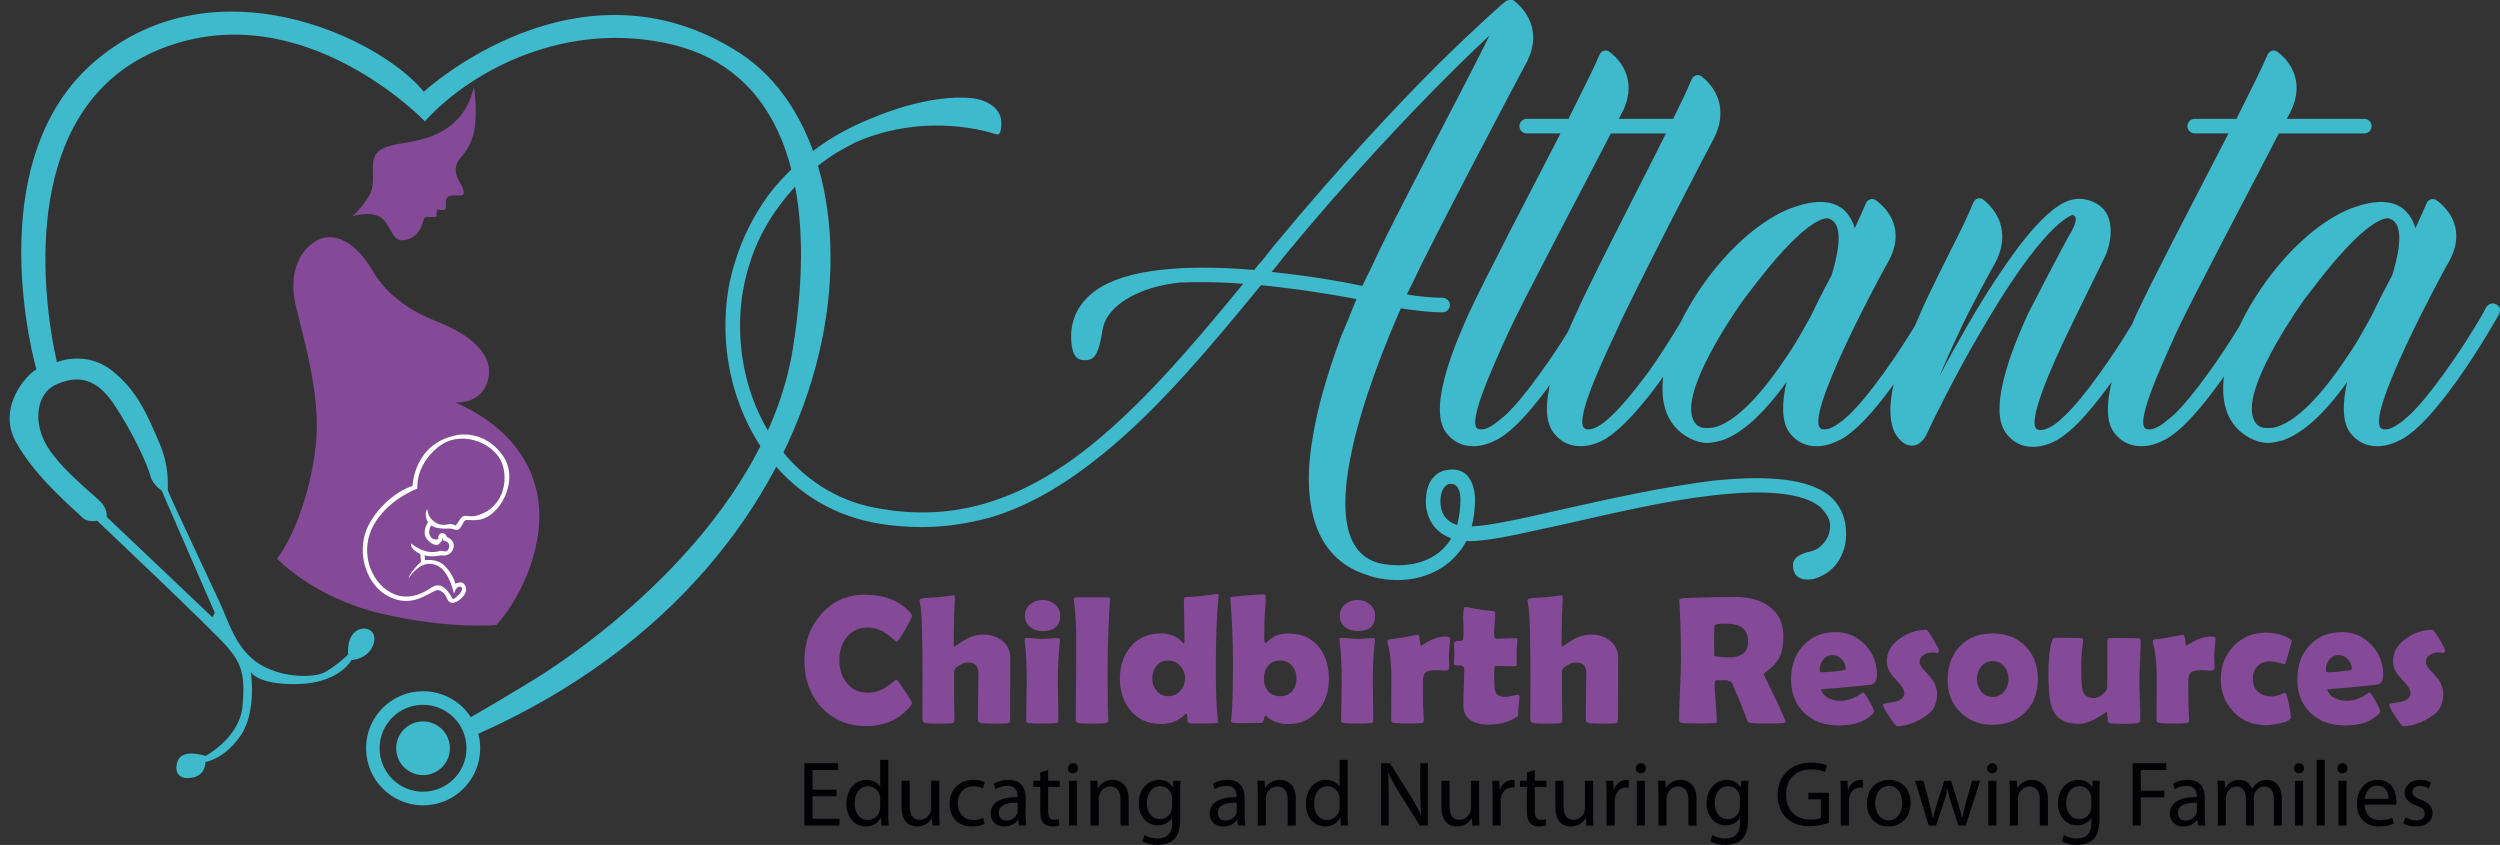
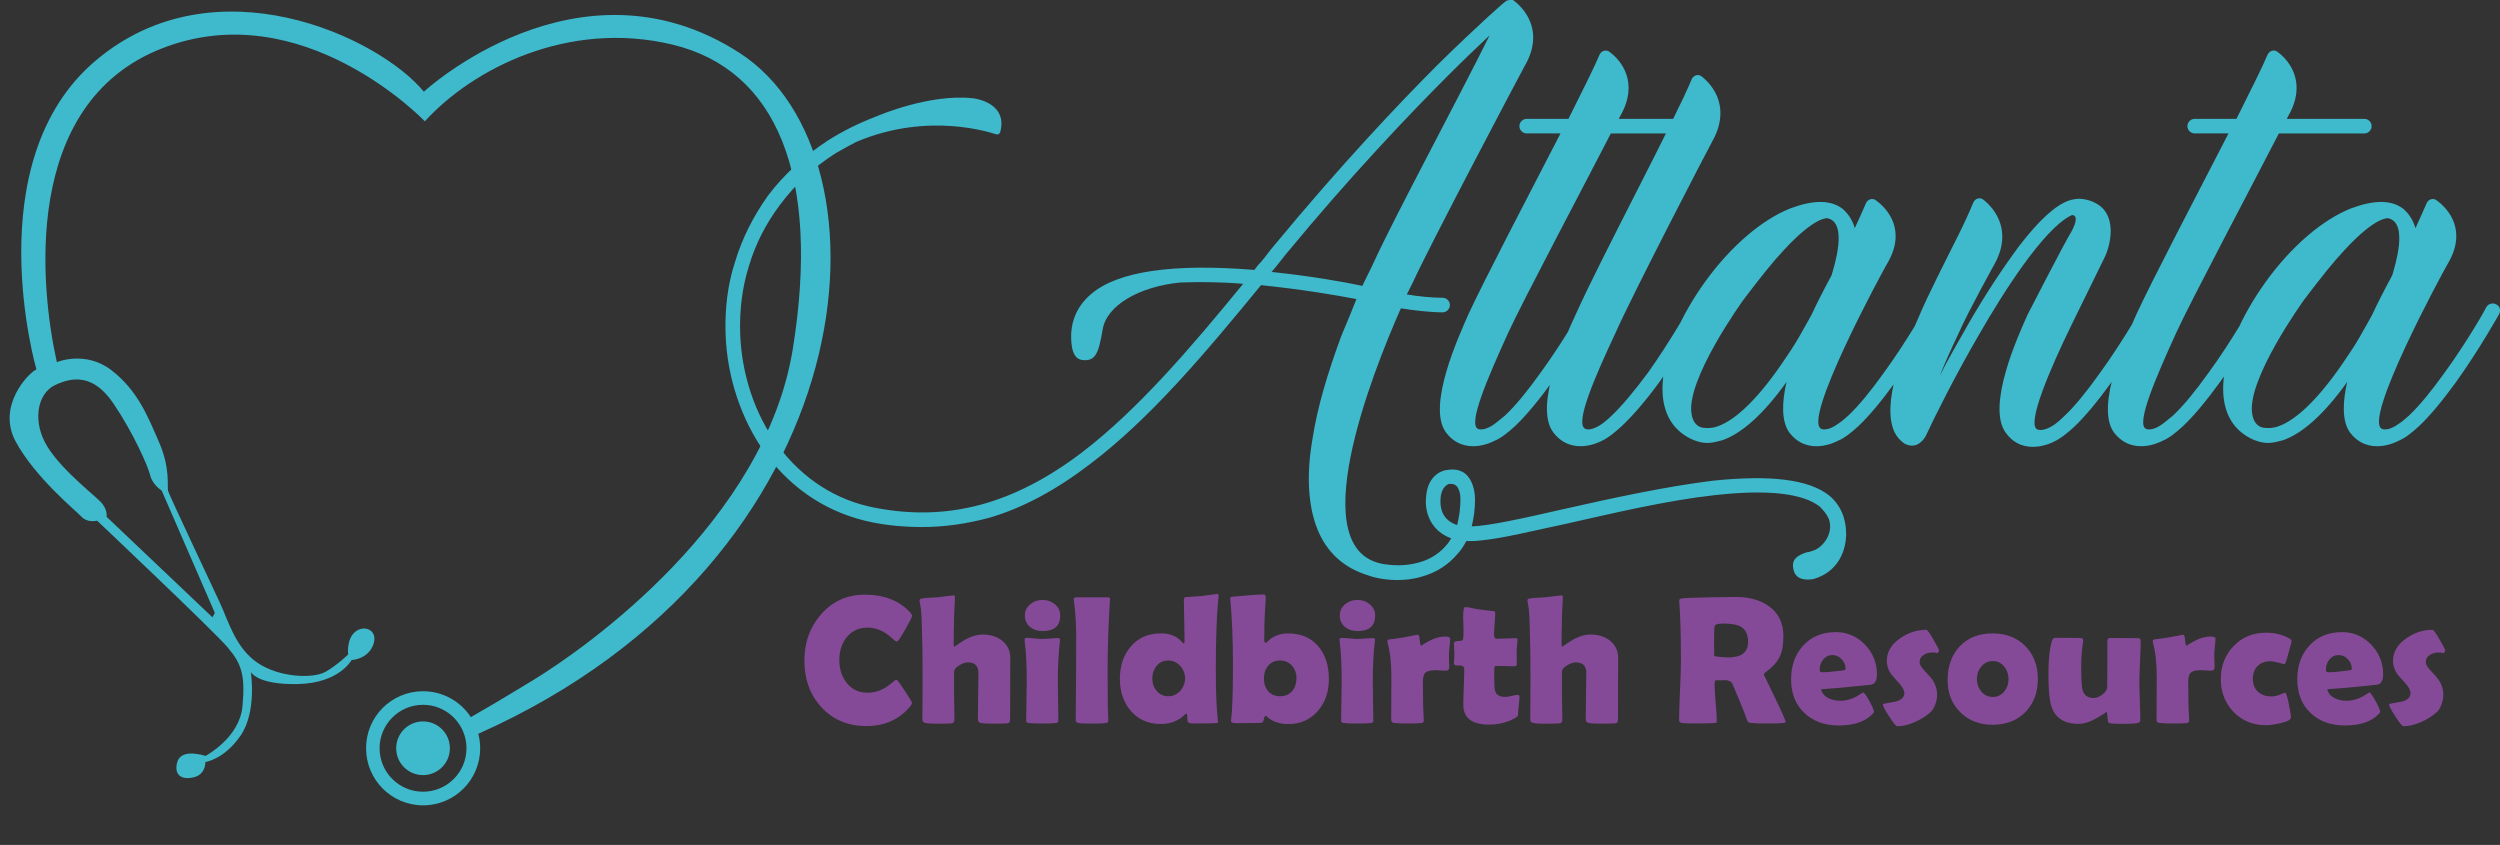
<svg xmlns="http://www.w3.org/2000/svg" version="1.1" id="Layer_1" x="0px" y="0px" viewBox="0 0 1080 365" style="enable-background:new 0 0 1080 365;" xml:space="preserve">
  <rect x="0" y="0" width="1080" height="365" fill="#333333" stroke="none" />
  <style type="text/css">
	.st0{fill-rule:evenodd;clip-rule:evenodd;fill:#854A97;}
	.st1{fill-rule:evenodd;clip-rule:evenodd;fill:#FFFFFF;}
	.st2{fill-rule:evenodd;clip-rule:evenodd;fill:#3EBACC;}
	.st3{fill:#854A97;}
	.st4{fill:#020204;}
	.st5{fill:#3EBACC;}
</style>
  <g>
-     <path class="st0" d="M152.29,93.43c0,0,7.49-7.12,8.43-12.08c0.94-4.96-0.19-7.91,0.66-12.03c0.84-4.12,3.84-5.81,10.49-7.12   c6.65-1.31,27.82-2.25,32.88-24.73c0,0,2.06,13.11-0.47,21.36c-2.53,8.24-6.65,9.09-7.31,13.3c-0.66,4.22,2.15,6.74,3.09,9.55   c0.94,2.81-0.19,2.81-3.28,2.72c-3.09-0.09-4.21,0.75-4.21,2.9s0.56,3.47-1.41,3.47c-1.97,0-2.15-1.12-2.53,0.84   c-0.37,1.97,0.94,2.06-1.87,2.15c-2.81,0.09-3.28-0.75-4.03,2.06c-0.75,2.81-2.72,7.21-8.34,7.96c-5.62,0.75-5.62-8.05-10.68-10.3   C158.66,91.23,152.29,93.43,152.29,93.43" />
-     <path class="st0" d="M196.5,173.74c0,0,12.08,1.5,14.52-10.58c2.43-12.08-12.27-20.42-21.82-24.07   c-9.55-3.65-21.35-10.26-28.19-22.06c-6.84-11.8-16.11-17.23-23.79-13.3c-7.68,3.93-12.55,14.05-9.65,27.35   c2.9,13.3,11.42,39.24,8.8,61.91c-2.62,22.67-10.87,40.84-16.67,48.33c0,0,15.55,16.86,45.14,23.79   c29.6,6.93,49.64,4.87,49.64,4.87s13.49-14.05,17.61-36.9C236.21,210.22,226.84,187.18,196.5,173.74" />
-     <path class="st1" d="M180.31,211.08c0,0-1.09-9.61,8.67-17.71c9.77-8.1,23.35-2.16,27.2,5.24c3.84,7.4,1.86,20.13-9.09,23.74   c0,0-1.96,1-4.55,0.62c-2.6-0.38-2.99,0.31-3.81,1.43c-0.82,1.13-1.87,2.66-1.87,2.66s-1.51-0.86-2.87-0.63   c-1.36,0.23-3.48,0.85-5.86-0.73c-2.38-1.57-3.22-3.14-3.51-5.76c0,0-1.74,1.99,0.26,5.71c0,0-2.97,4.24-0.37,7.35   c2.6,3.11,4.89,2.56,5.29,1.84c0.41-0.72,0.61-0.43,0.89-0.86c0.29-0.43,0.16-0.68,0.41-1.4c0.25-0.72,0.03,0.47,0.32,0.8   c0.29,0.33,1.17,0.23,1.93,0.93c0.76,0.7,1.03,1.9,0.21,3.21c-0.83,1.3-2.3,0.33-3.21,0.45c-0.91,0.12-6.07,2.29-12.75-3.23   c0,0-0.83,2.43,3.99,4.58l0.28,3.43c0,0-4.62,4.06-5.4,7.12c0,0,3.93-6.22,8.84-6.3c4.91-0.08,7.5,3.93,8.92,7.19   c1.42,3.26,1.89,5.8,1.89,5.8s0.68-2.8,2.13-3.11c1.45-0.31,2.03,1.15,0.26,3.15c-1.77,2-2.91,2.26-2.91,2.26s-2.08-4.18-4.37-5.43   c-2.29-1.25-3.92-0.22-6.33,1.32c-2.42,1.54-10.16,5.83-18.03,0c-7.88-5.82-10.98-17.82-5.53-27.76   C166.76,217.06,177.35,212.18,180.31,211.08 M198.05,187.86c0,0,11.12-2.15,18.98,8.67c7.86,10.82-1.24,27.37-10.73,28.08   c0,0-0.7,0.24-4.53,0.02c0,0-0.9-0.33-1.81,1.52c-0.91,1.85-1.81,3.11-3.26,2.7c-1.45-0.41-1.9-0.62-3.74-0.49   c-1.85,0.13-5.17-0.18-6.66-1.39c0,0-2.26,3.35,0.38,5.58c0,0,1.82,1.03,2.68,0.16c0,0-0.36-0.97,0.56-1.95   c0.92-0.98,2.71-0.37,3.12,1.22c0,0,2.16,0.68,2.86,2.8c0.7,2.13-1.14,5.85-5.4,5.12c0,0-4.37,0.98-7.08-0.01l0.21,2.12   c0,0,3.59-0.56,6.5,0.96c2.91,1.51,6.09,6.49,6.55,9.21c0,0,2.32-1.05,3.34-0.29c1.02,0.76,1.99,2.58,0.86,4.58   c-1.13,1.99-4.13,4.56-6.13,3.84c-2-0.72-1.41-2.89-3.64-4.56c-2.23-1.67-3.02-0.53-6.18,1.04c-3.16,1.57-9.07,4.95-17.04,0.89   c-7.97-4.06-12.56-14.39-10.8-24.56c1.77-10.17,12.53-20.52,21.13-23.19C178.24,209.92,178.65,191.07,198.05,187.86z" />
    <path class="st2" d="M182.75,304.48c10.37,0,18.77,8.41,18.77,18.77c0,10.37-8.41,18.77-18.77,18.77   c-10.37,0-18.77-8.4-18.77-18.77C163.98,312.89,172.38,304.48,182.75,304.48 M91.77,266.67l-45.73-43.42c0,0,0.52-2.52-1.78-5.56   c-2.31-3.04-16.67-13.53-23.6-24.44c-6.92-10.91-4.61-23.18,3.04-26.85c7.66-3.67,16.67-4.83,25.27,7.86   c8.6,12.69,15,27.16,15.94,31.15c0.94,3.99,4.93,6.5,4.93,6.5l22.97,52.86L91.77,266.67z M182.75,311.65c6.4,0,11.6,5.19,11.6,11.6   c0,6.4-5.19,11.6-11.6,11.6c-6.41,0-11.6-5.19-11.6-11.6C171.15,316.85,176.34,311.65,182.75,311.65z M182.75,298.61   c8.65,0,16.26,4.46,20.66,11.2c4.06-2.31,12.28-7.08,26.89-15.98c23.07-14.05,100.24-68.54,112.22-143.26   c11.98-74.72-6.98-120.48-52.01-131.3c-45.03-10.82-86.41,10.49-106.97,33.14c0,0-52.86-55.37-113.68-31.46   c-60.83,23.91-52.44,103.62-45.3,135.5c0,0,12.38-5.24,23.7,3.57c11.33,8.81,15.73,20.13,20.55,31.25   c4.82,11.12,3.36,19.09,3.78,20.76c0.42,1.68,18.67,40.27,22.44,48.45c3.78,8.18,6.71,19.3,16.15,25.8   c9.44,6.5,24.12,6.92,29.36,3.99c5.24-2.94,9.86-7.55,9.86-7.55s-0.84-6.71,3.15-9.86c3.98-3.15,10.07-0.52,7.65,5.77   c-2.41,6.29-9.33,6.5-9.33,6.5s-5.24,9.96-23.07,10.38c-17.83,0.42-20.45-5.24-20.45-5.24s2.73,17.09-4.4,27.48   c-7.13,10.38-15.21,11.43-15.21,11.43s0.21,5.35-5.03,6.61c-5.24,1.26-8.49-0.94-7.24-6.19c1.26-5.24,7.66-4.41,12.34-3.06   c0,0,14.68-7.76,15.94-21.39c1.26-13.63-0.42-18.46-6.5-25.59c-6.08-7.13-56.31-54.64-56.31-54.64s-3.99,1.15-6.71-1.68   c-2.73-2.83-20.34-17.3-28.52-32.61c-8.18-15.31,5.66-29.58,9.02-31.04c0,0-26.01-89.77,25.59-133.4   c51.6-43.63,122.49-10.07,141.79,13.42c0,0,66.71-61.66,136.35-16.77c69.4,44.74,55.87,219.06-112.84,294.15   c0.53,2,0.81,4.11,0.81,6.28c0,13.61-11.03,24.64-24.64,24.64c-13.61,0-24.65-11.03-24.65-24.64   C158.1,309.64,169.14,298.61,182.75,298.61z" />
    <path class="st3" d="M1056.33,281.09c0,0.26-0.2,0.61-0.58,1.04c-0.71-0.17-1.44-0.26-2.15-0.26c-1.52,0-2.78,0.33-3.81,1   c-1.23,0.76-1.85,1.84-1.85,3.25c0,0.9,0.66,2.04,1.96,3.43c1.98,2.1,3.2,3.49,3.66,4.22c1.3,1.95,1.96,4.06,1.96,6.3   c0,1.3-0.25,2.7-0.76,4.16c-0.59,1.62-1.34,2.81-2.24,3.56c-1.9,1.65-4.11,3.03-6.66,4.16c-2.74,1.19-5.27,1.78-7.58,1.78   c-0.51,0-1.67-1.4-3.47-4.19c-1.81-2.79-2.7-4.49-2.7-5.11c0-0.22,0.15-0.37,0.42-0.42c1.81-0.33,3.61-0.67,5.44-1   c2.25-0.72,3.39-1.91,3.39-3.56c0-1.13-0.66-2.45-1.96-3.94c-2.34-2.61-3.56-3.98-3.66-4.14c-1.3-1.84-1.96-3.81-1.96-5.86   c0-3.86,1.95-7.14,5.86-9.84c3.49-2.4,7.23-3.6,11.21-3.6c0.41,0,1.42,1.38,3.03,4.16   C1055.52,279.01,1056.33,280.63,1056.33,281.09 M1016,289c0-1.59-0.57-2.99-1.7-4.2c-1.13-1.21-2.48-1.82-4.05-1.82   c-1.62,0-2.96,0.67-4.02,2.02c-0.98,1.25-1.46,2.71-1.46,4.39c0,0.69,0.36,1.03,1.08,1.03c1.9,0,4.86-0.26,8.87-0.79   C1015.58,289.48,1016,289.29,1016,289z M1029.52,291.34c0,2.6-0.84,4.08-2.52,4.44c-0.28,0.05-2.94,0.32-8,0.82   c-3.03,0.33-7.56,0.71-13.6,1.16c0.36,1.7,1.45,2.99,3.28,3.89c1.49,0.72,3.18,1.09,5.07,1.09c2.29,0,4.59-0.61,6.91-1.82   c0.98-0.61,1.95-1.21,2.93-1.82c0.54,0.25,1.46,1.56,2.74,3.91c1.28,2.36,1.92,3.85,1.92,4.49c0,0.17-0.2,0.47-0.58,0.88   c-3.14,3.35-8.01,5.02-14.63,5.02c-6.13,0-11.07-1.79-14.83-5.36c-3.86-3.62-5.78-8.47-5.78-14.55c0-5.92,1.73-10.77,5.18-14.55   c3.56-3.91,8.26-5.86,14.14-5.86c4.94,0,9.13,1.81,12.59,5.4C1027.8,282.09,1029.52,286.38,1029.52,291.34z M986.75,286.93   c-0.03,0-0.8-0.21-2.32-0.63c-1.53-0.42-2.77-0.63-3.72-0.63c-2.28,0-4.08,0.69-5.44,2.07c-1.36,1.37-2.04,3.22-2.04,5.5   c0,2.37,0.75,4.24,2.24,5.59c1.49,1.36,3.43,2.03,5.81,2.03c1.13,0,2.41-0.28,3.82-0.83c1.41-0.55,2.08-0.83,2-0.83   c0.44,0,1,1.62,1.69,4.88c0.59,2.97,0.88,4.93,0.88,5.9c0,0.96-1.59,1.79-4.78,2.49c-2.47,0.54-4.47,0.8-5.98,0.8   c-5.65,0-10.32-1.9-14-5.71c-3.68-3.81-5.52-8.55-5.52-14.25c0-5.63,1.85-10.37,5.54-14.21c3.68-3.85,8.34-5.77,13.97-5.77   c3.82,0,7.2,0.83,10.09,2.48c0.67,0.36,1,0.7,1,1.04c0,0.33-0.38,1.85-1.16,4.56c-0.71,2.6-1.19,4.16-1.4,4.7   C987.21,286.65,986.98,286.93,986.75,286.93z M956.71,288.22c0,1.01-0.55,1.51-1.66,1.51c-0.49,0-1.2-0.04-2.13-0.11   c-0.94-0.07-1.63-0.09-2.1-0.09c-2.12,0-3.57,0.33-4.34,1c-0.78,0.67-1.16,2.03-1.16,4.06c0,1.11,0.01,2.79,0.05,5.05   c0.04,2.25,0.05,3.94,0.05,5.05c0,0.75,0.05,1.86,0.14,3.35c0.09,1.48,0.15,2.58,0.15,3.31c0,0.62-0.42,0.96-1.28,1.04   c-1.23,0.11-3.12,0.16-5.67,0.16c-2.44,0-4.39-0.08-5.85-0.24c-0.86-0.11-1.28-0.53-1.28-1.28c0-2.06,0.01-5.14,0.04-9.24   c0.03-4.11,0.04-7.2,0.04-9.25c0-6.05-0.55-11.03-1.66-14.93c-0.05-0.24-0.08-0.43-0.08-0.58c0-0.39,0.2-0.65,0.58-0.78   c1.42-0.16,3.51-0.43,6.23-0.86c4.09-0.8,6.18-1.2,6.31-1.2c0.46,0,0.77,0.8,0.88,2.41c0.13,1.62,0.37,2.43,0.7,2.43   c-0.36,0,0.69-0.67,3.15-2.03c2.46-1.34,4.84-2.02,7.12-2.02c1.44,0,2.15,0.3,2.15,0.92c0,0.75-0.08,1.81-0.24,3.16   c-0.16,1.48-0.25,2.53-0.28,3.16c0,0.75,0.01,1.74,0.04,2.98C956.69,286.73,956.71,287.73,956.71,288.22z M924.77,277.2   c0,1.91-0.09,4.77-0.28,8.58c-0.18,3.81-0.28,6.67-0.28,8.57c0,1.86,0.07,4.64,0.2,8.34c0.13,3.72,0.2,6.48,0.2,8.32   c0,0.69-0.32,1.13-0.96,1.3c-0.99,0.26-3.06,0.4-6.23,0.4c-2.81,0-4.76-0.08-5.88-0.24c-0.49-0.08-0.79-0.38-0.92-0.92   c-0.07-0.76-0.14-1.54-0.21-2.31c-0.12-1.19-0.29-1.78-0.5-1.78c0.36,0-0.94,0.88-3.9,2.62c-2.97,1.75-5.67,2.62-8.09,2.62   c-6.83,0-10.88-3.08-12.14-9.24c-0.57-2.86-0.86-7-0.86-12.43c0-5.88,0.47-10.52,1.42-13.92c0.29-1.05,0.82-1.58,1.58-1.58   c1.19,0,2.99,0.01,5.42,0.04c2.41,0.03,4.22,0.04,5.4,0.04c0.8,0,1.2,0.33,1.2,1c0,0.18-0.03,0.45-0.08,0.82   c-0.53,3.51-0.79,7.05-0.79,10.66c0,4.48,0.15,7.55,0.42,9.2c0.46,2.83,2.15,4.26,5.06,4.26c1.13,0,2.36-0.5,3.68-1.52   c1.33-1,2.02-2.06,2.07-3.14c0.05-0.95,0.08-7.42,0.08-19.38c0-0.86,0.07-1.36,0.2-1.52c0.14-0.25,0.6-0.38,1.38-0.38   c1.27,0,3.15,0.01,5.69,0.04c2.53,0.03,4.43,0.04,5.69,0.04c0.77,0,1.21,0.2,1.34,0.58C924.74,276.48,924.77,276.8,924.77,277.2z    M867.69,293.31c0-2.03-0.63-3.82-1.9-5.39c-1.25-1.55-2.9-2.33-4.9-2.33c-2.04,0-3.72,0.8-5.02,2.4   c-1.24,1.49-1.86,3.27-1.86,5.32c0,2.1,0.62,3.89,1.86,5.38c1.3,1.59,2.98,2.4,5.02,2.4c2,0,3.68-0.8,4.98-2.4   C867.09,297.19,867.69,295.4,867.69,293.31z M880.35,293.32c0,5.86-1.79,10.63-5.39,14.3c-3.58,3.65-8.3,5.48-14.14,5.48   c-5.65,0-10.32-1.8-13.97-5.42c-3.65-3.6-5.48-8.24-5.48-13.9c0-5.98,1.75-10.83,5.24-14.55c3.51-3.73,8.24-5.59,14.21-5.59   c5.81,0,10.53,1.82,14.13,5.47C878.54,282.76,880.35,287.5,880.35,293.32z M837.65,281.09c0,0.26-0.2,0.61-0.58,1.04   c-0.71-0.17-1.44-0.26-2.15-0.26c-1.52,0-2.78,0.33-3.81,1c-1.23,0.76-1.85,1.84-1.85,3.25c0,0.9,0.66,2.04,1.96,3.43   c1.98,2.1,3.2,3.49,3.66,4.22c1.31,1.95,1.96,4.06,1.96,6.3c0,1.3-0.25,2.7-0.77,4.16c-0.59,1.62-1.34,2.81-2.24,3.56   c-1.9,1.65-4.11,3.03-6.65,4.16c-2.74,1.19-5.27,1.78-7.58,1.78c-0.51,0-1.67-1.4-3.47-4.19c-1.81-2.79-2.7-4.49-2.7-5.11   c0-0.22,0.14-0.37,0.42-0.42c1.8-0.33,3.61-0.67,5.44-1c2.25-0.72,3.39-1.91,3.39-3.56c0-1.13-0.66-2.45-1.96-3.94   c-2.34-2.61-3.56-3.98-3.66-4.14c-1.3-1.84-1.96-3.81-1.96-5.86c0-3.86,1.95-7.14,5.86-9.84c3.49-2.4,7.24-3.6,11.21-3.6   c0.41,0,1.42,1.38,3.03,4.16C836.84,279.01,837.65,280.63,837.65,281.09z M797.32,289c0-1.59-0.57-2.99-1.7-4.2   c-1.13-1.21-2.48-1.82-4.05-1.82c-1.62,0-2.96,0.67-4.02,2.02c-0.98,1.25-1.46,2.71-1.46,4.39c0,0.69,0.36,1.03,1.08,1.03   c1.9,0,4.86-0.26,8.87-0.79C796.9,289.48,797.32,289.29,797.32,289z M810.84,291.34c0,2.6-0.84,4.08-2.52,4.44   c-0.28,0.05-2.94,0.32-8,0.82c-3.03,0.33-7.56,0.71-13.6,1.16c0.36,1.7,1.45,2.99,3.28,3.89c1.49,0.72,3.18,1.09,5.07,1.09   c2.29,0,4.59-0.61,6.91-1.82c0.98-0.61,1.95-1.21,2.93-1.82c0.54,0.25,1.46,1.56,2.74,3.91c1.28,2.36,1.92,3.85,1.92,4.49   c0,0.17-0.2,0.47-0.58,0.88c-3.14,3.35-8.01,5.02-14.63,5.02c-6.13,0-11.07-1.79-14.83-5.36c-3.86-3.62-5.78-8.47-5.78-14.55   c0-5.92,1.73-10.77,5.18-14.55c3.56-3.91,8.26-5.86,14.14-5.86c4.94,0,9.13,1.81,12.59,5.4   C809.12,282.09,810.84,286.38,810.84,291.34z M755.17,277.28c0-3.14-1.03-5.31-3.08-6.52c-1.59-0.92-4.1-1.38-7.48-1.38   c-2.45,0-3.76,0.37-3.9,1.12c-0.16,0.87-0.24,3.4-0.24,7.56c0,0.59,0.01,1.46,0.04,2.62c0.03,1.16,0.04,2.01,0.04,2.58   c0,0.13,0.41,0.26,1.24,0.4c1.57,0.22,3.21,0.34,4.94,0.34C752.35,284,755.17,281.76,755.17,277.28z M771.38,311.91   c0,0.18-0.26,0.32-0.78,0.39c-0.98,0.16-3.43,0.24-7.37,0.24c-3.37,0-5.65-0.08-6.87-0.24c-0.57-0.07-0.9-0.13-0.96-0.18   c-0.16-0.08-0.34-0.34-0.54-0.78c-0.4-1-0.96-2.5-1.71-4.48c-1-2.57-2.58-6.37-4.73-11.39c-0.46-1.01-1.53-1.57-3.19-1.67   c0.76,0.05-0.55,0.08-3.95,0.08c-0.38,0-0.58,0.66-0.58,1.96c0,1.75,0.16,4.38,0.47,7.85c0.32,3.47,0.48,6.09,0.48,7.84   c0,0.43-0.12,0.7-0.34,0.76c-0.37,0.03-0.72,0.05-1.08,0.08c-1.53,0.11-3.89,0.16-7.1,0.16c-3.68,0-5.89-0.08-6.64-0.24   c-0.75-0.14-1.12-0.55-1.12-1.19c0-2.83,0.13-7.12,0.4-12.82c0.26-5.72,0.39-10,0.39-12.86c0-10.89-0.24-19.39-0.71-25.47   l-0.04-0.54c-0.03-0.45,0.38-0.74,1.21-0.9c0.84-0.16,4.77-0.3,11.79-0.46c4.76-0.1,8.55-0.16,11.37-0.16   c5.88,0,10.66,1.33,14.36,3.98c4.19,2.98,6.29,7.29,6.29,12.93c0,3.76-0.54,6.76-1.62,8.99c-1.07,2.24-3.06,4.42-5.96,6.52   c-0.59,0.42-0.88,0.8-0.88,1.16c0-0.03,1.57,3.2,4.7,9.7C769.81,307.67,771.38,311.24,771.38,311.91z M699.04,284.32l-0.08,26.63   c0,0.91-0.36,1.41-1.08,1.52c-0.82,0.11-2.7,0.15-5.64,0.15c-2.83,0-4.81-0.09-5.92-0.3c-0.84-0.16-1.28-0.71-1.28-1.66   c0-2.21,0.04-5.55,0.12-10c0.08-4.44,0.12-7.78,0.12-9.99c0-3.02-1.53-4.52-4.6-4.52c-1.03,0-2.24,0.41-3.64,1.24   c-1.52,0.9-2.28,1.83-2.28,2.82v9.53c0,1.24,0.03,3.1,0.08,5.59c0.05,2.48,0.08,4.34,0.08,5.57c0,0.95-0.4,1.48-1.2,1.58   c-0.79,0.11-3.03,0.16-6.71,0.16c-2.09,0-3.62-0.1-4.55-0.3c-0.92-0.21-1.38-0.66-1.38-1.36c0-2.03,0.01-5.1,0.04-9.17   c0.03-4.09,0.04-7.14,0.04-9.19c0-8.42-0.09-15.39-0.28-20.9c-0.08-1.92-0.14-3.86-0.2-5.8c-0.13-2.24-0.37-4.15-0.71-5.75   c-0.08-0.34-0.12-0.58-0.12-0.74c0-0.38,0.2-0.65,0.58-0.78c0.8-0.22,1.98-0.37,3.52-0.42c2.06-0.08,3.26-0.14,3.6-0.2   c4.65-0.55,6.98-0.83,6.98-0.83c0.41,0,0.62,0.28,0.62,0.82c0,0.82-0.05,1.94-0.16,3.36c-0.1,1.66-0.16,2.78-0.16,3.37   c-0.16,5.82-0.24,10.44-0.24,13.81c0,0.51,0.13,0.78,0.38,0.78c0.05,0,0.71-0.45,1.98-1.36c1.49-1.06,2.93-1.89,4.3-2.5   c2.03-0.91,4.01-1.36,5.9-1.36c3.31,0,6.06,0.86,8.28,2.58C697.84,278.56,699.04,281.09,699.04,284.32z M656.42,301.04   c0,0.78-0.09,1.94-0.29,3.51c-0.2,1.57-0.29,2.71-0.29,3.45c0,0.73-0.08,1.2-0.22,1.4c-0.16,0.21-0.58,0.5-1.28,0.9   c-3.32,1.82-7,2.73-11.04,2.73c-7.41,0-11.12-2.85-11.15-8.53c0-1.7,0.07-4.24,0.2-7.66c0.13-3.41,0.2-5.96,0.2-7.66   c0-1.13-0.66-1.7-1.98-1.7c-0.11,0-0.28,0-0.51,0c-0.22,0.03-0.4,0.04-0.5,0.04c-0.97,0-1.48-0.36-1.48-1.04   c0-0.42,0.04-1.05,0.11-1.9c0.07-0.86,0.09-1.49,0.09-1.9c0-0.54-0.03-1.37-0.09-2.48c-0.07-1.11-0.11-1.92-0.11-2.46   c0-0.53,0.83-0.8,2.49-0.86c0.92-0.03,1.42-0.28,1.5-0.78c0.16-0.98,0.21-2.52,0.16-4.63c-0.11-3.32-0.16-4.9-0.16-4.74   c0-2.99,0.29-4.48,0.86-4.48c0.7,0,1.7,0.15,2.99,0.45c1.48,0.33,2.5,0.53,3.07,0.57c1.32,0.18,3.31,0.42,5.98,0.72   c0.65,0.05,0.96,0.28,0.96,0.66c0,1.03-0.08,2.58-0.25,4.68c-0.17,2.08-0.25,3.65-0.25,4.71c0,1.26,0.37,1.9,1.11,1.9   c0.9,0,2.25-0.04,4.06-0.12c1.82-0.08,3.18-0.12,4.1-0.12c0.57,0,0.84,0.2,0.84,0.58c0,0.59-0.07,1.49-0.18,2.67   c-0.13,1.19-0.2,2.07-0.2,2.66c0,0.62,0.01,1.52,0.04,2.7c0.03,1.19,0.04,2.08,0.04,2.7c0,0.54-0.37,0.82-1.12,0.82   c-0.51,0-1.37-0.03-2.57-0.06c-1.2-0.04-2.07-0.05-2.57-0.05h-2.89c-0.38,0-0.58,0.57-0.58,1.7c0,0.62,0,1.54,0,2.75   c0.03,1.24,0.04,2.16,0.04,2.75c0,2.16,0.24,3.66,0.72,4.49c0.7,1.11,2.06,1.66,4.07,1.66c0.65,0,1.56-0.15,2.75-0.45   c1.19-0.29,2.03-0.44,2.52-0.44C656.16,300.2,656.42,300.48,656.42,301.04z M626.07,288.22c0,1.01-0.55,1.51-1.66,1.51   c-0.49,0-1.2-0.04-2.14-0.11c-0.94-0.07-1.63-0.09-2.09-0.09c-2.12,0-3.57,0.33-4.34,1c-0.78,0.67-1.16,2.03-1.16,4.06   c0,1.11,0.01,2.79,0.05,5.05c0.04,2.25,0.05,3.94,0.05,5.05c0,0.75,0.05,1.86,0.15,3.35c0.09,1.48,0.15,2.58,0.15,3.31   c0,0.62-0.42,0.96-1.28,1.04c-1.23,0.11-3.12,0.16-5.67,0.16c-2.44,0-4.39-0.08-5.85-0.24c-0.86-0.11-1.28-0.53-1.28-1.28   c0-2.06,0.01-5.14,0.04-9.24c0.03-4.11,0.04-7.2,0.04-9.25c0-6.05-0.55-11.03-1.66-14.93c-0.05-0.24-0.08-0.43-0.08-0.58   c0-0.39,0.2-0.65,0.58-0.78c1.42-0.16,3.51-0.43,6.23-0.86c4.09-0.8,6.18-1.2,6.31-1.2c0.46,0,0.76,0.8,0.88,2.41   c0.13,1.62,0.37,2.43,0.7,2.43c-0.36,0,0.69-0.67,3.15-2.03c2.46-1.34,4.84-2.02,7.12-2.02c1.44,0,2.15,0.3,2.15,0.92   c0,0.75-0.08,1.81-0.24,3.16c-0.16,1.48-0.25,2.53-0.28,3.16c0,0.75,0.01,1.74,0.04,2.98   C626.05,286.73,626.07,287.73,626.07,288.22z M593.04,294.59c0,1.88,0.04,4.69,0.12,8.41c0.08,3.72,0.12,6.51,0.12,8.36   c0,0.54-0.32,0.87-0.96,0.96c-0.87,0.16-2.85,0.24-5.9,0.24c-3.08,0-5.06-0.08-5.93-0.24c-0.57-0.09-0.91-0.26-1.04-0.5   c-0.05-0.11-0.08-0.49-0.08-1.16c0-1.77,0.04-4.44,0.12-8.01c0.08-3.56,0.12-6.25,0.12-8.05c0-7.3-0.29-13.13-0.87-17.45   c-0.05-0.41-0.08-0.69-0.08-0.82c0-0.51,0.34-0.76,1.04-0.76c0.72,0,1.82,0.08,3.31,0.22c1.48,0.16,2.6,0.24,3.35,0.24   c0.74,0,1.86-0.07,3.36-0.2c1.49-0.12,2.61-0.18,3.36-0.18c0.62,0,0.92,0.25,0.92,0.76c0,0.11-0.03,0.36-0.08,0.74   C593.33,282.16,593.04,287.97,593.04,294.59z M594.06,265.9c0,4.48-2.53,6.72-7.58,6.72c-2.16,0-3.95-0.57-5.36-1.7   c-1.54-1.24-2.32-2.91-2.32-5.02c0-2,0.8-3.66,2.4-4.94c1.46-1.19,3.23-1.78,5.28-1.78c2.02,0,3.76,0.61,5.22,1.82   C593.27,262.27,594.06,263.92,594.06,265.9z M560.08,293c0-2.15-0.66-3.95-1.96-5.43c-1.32-1.49-3.02-2.23-5.13-2.23   c-2.16,0-3.87,0.74-5.11,2.23c-1.25,1.48-1.87,3.31-1.87,5.5c0,2.27,0.61,4.1,1.82,5.5c1.28,1.46,3.03,2.2,5.24,2.2   c2.17,0,3.91-0.76,5.19-2.28C559.47,297.06,560.08,295.24,560.08,293z M574.07,293.43c0,5.42-1.54,9.94-4.64,13.56   c-3.29,3.86-7.6,5.8-12.9,5.8c-3.86,0-6.98-1.11-9.36-3.33c-0.18-0.16-0.33-0.24-0.46-0.24c-0.25,0-0.5,0.47-0.71,1.42   c-0.22,0.94-0.49,1.46-0.79,1.55c-0.43,0.13-4.11,0.2-11,0.2c-1.62,0-2.44-0.29-2.44-0.88c0-0.08,0.03-0.28,0.08-0.58   c0.53-4.1,0.79-11.89,0.79-23.39c0-10.98-0.38-20.53-1.15-28.66l-0.04-0.42c0-0.42,0.39-0.65,1.2-0.7   c0.57-0.03,2.79-0.21,6.71-0.57c2.74-0.25,4.98-0.38,6.69-0.38c0.49,0,0.74,0.42,0.74,1.28c0,1-0.07,2.32-0.18,3.97   c-0.15,2.03-0.24,3.37-0.26,4.02c-0.12,2.54-0.18,6.01-0.18,10.41c0,0.8,0.21,1.2,0.62,1.2c0.21,0,0.39-0.11,0.58-0.32   c2.32-2.48,5.35-3.72,9.11-3.72c5.64,0,10.04,1.92,13.2,5.76C572.61,282.96,574.07,287.63,574.07,293.43z M511.94,293   c0-2.04-0.71-3.82-2.12-5.36c-1.41-1.53-3.12-2.29-5.13-2.29c-2.11,0-3.78,0.76-5.03,2.29c-1.25,1.54-1.87,3.37-1.87,5.51   c0,2.1,0.63,3.86,1.88,5.3c1.29,1.54,2.96,2.32,5.02,2.32c2.06,0,3.78-0.78,5.17-2.32C511.24,296.9,511.94,295.09,511.94,293z    M526.49,257.53c0-0.57-0.11,0.29-0.3,2.54c-0.29,2.86-0.5,6.51-0.66,10.96c-0.2,5.03-0.3,10.78-0.3,17.21   c0,10.62,0.29,18.17,0.87,22.68c0.05,0.49,0.08,0.8,0.08,0.92c0,0.29-0.2,0.45-0.58,0.5c-0.92,0.13-4.31,0.2-10.16,0.2   c-1.38,0-2.17-0.28-2.39-0.82c-0.08-0.98-0.16-1.95-0.24-2.93c-0.03-0.21-0.13-0.41-0.3-0.62c-0.16,0.08-0.36,0.24-0.58,0.47   c-2.78,2.75-6.26,4.12-10.42,4.12c-5.43,0-9.78-1.91-13.05-5.72c-3.11-3.64-4.67-8.21-4.67-13.76c0-5.61,1.53-10.24,4.6-13.86   c3.24-3.86,7.63-5.8,13.14-5.8c3.89,0,6.92,1.24,9.08,3.73c0.37,0.42,0.62,0.63,0.78,0.63c0.24,0,0.34-0.34,0.34-1   c0-1.99-0.05-4.95-0.14-8.89c-0.11-3.94-0.16-6.89-0.16-8.84c0-0.75,0.21-1.17,0.62-1.28c1.63-0.08,3.9-0.24,6.77-0.46   c5.14-0.65,7.42-0.96,6.83-0.96C526.21,256.57,526.49,256.88,526.49,257.53z M478.48,289.06c0,7.04,0.03,12.43,0.08,16.18   c0,0.59,0.04,1.61,0.12,3.04c0.08,1.32,0.12,2.33,0.12,3.06c0,0.54-0.32,0.86-0.96,0.96c-1.16,0.21-3.24,0.3-6.25,0.3   c-3.08,0-5.05-0.09-5.9-0.3c-0.57-0.13-0.88-0.47-0.96-1.04c0-0.08,0-0.63,0-1.66c0-2.29,0.03-5.72,0.08-10.29   c0.05-4.56,0.08-7.99,0.08-10.25c0-10.81,0.01-15.73,0.04-14.79c-0.08-5.68-0.41-10.58-0.99-14.71c-0.05-0.28-0.08-0.5-0.08-0.66   c0-0.57,0.33-0.84,1-0.84h13.77c0.65,0,0.94,0.26,0.88,0.8l-0.04,0.7C478.81,270.69,478.48,280.52,478.48,289.06z M456.98,294.59   c0,1.88,0.04,4.69,0.12,8.41c0.08,3.72,0.12,6.51,0.12,8.36c0,0.54-0.32,0.87-0.96,0.96c-0.87,0.16-2.85,0.24-5.9,0.24   c-3.08,0-5.06-0.08-5.93-0.24c-0.57-0.09-0.91-0.26-1.04-0.5c-0.05-0.11-0.08-0.49-0.08-1.16c0-1.77,0.04-4.44,0.12-8.01   c0.08-3.56,0.12-6.25,0.12-8.05c0-7.3-0.29-13.13-0.87-17.45c-0.05-0.41-0.08-0.69-0.08-0.82c0-0.51,0.34-0.76,1.04-0.76   c0.72,0,1.82,0.08,3.31,0.22c1.48,0.16,2.6,0.24,3.35,0.24c0.74,0,1.86-0.07,3.36-0.2c1.49-0.12,2.61-0.18,3.36-0.18   c0.62,0,0.92,0.25,0.92,0.76c0,0.11-0.03,0.36-0.08,0.74C457.27,282.16,456.98,287.97,456.98,294.59z M458.01,265.9   c0,4.48-2.53,6.72-7.58,6.72c-2.16,0-3.95-0.57-5.36-1.7c-1.54-1.24-2.32-2.91-2.32-5.02c0-2,0.8-3.66,2.4-4.94   c1.46-1.19,3.23-1.78,5.28-1.78c2.02,0,3.76,0.61,5.22,1.82C457.22,262.27,458.01,263.92,458.01,265.9z M436.44,284.32l-0.08,26.63   c0,0.91-0.36,1.41-1.08,1.52c-0.82,0.11-2.7,0.15-5.64,0.15c-2.83,0-4.81-0.09-5.92-0.3c-0.84-0.16-1.28-0.71-1.28-1.66   c0-2.21,0.04-5.55,0.12-10c0.08-4.44,0.12-7.78,0.12-9.99c0-3.02-1.53-4.52-4.6-4.52c-1.03,0-2.24,0.41-3.64,1.24   c-1.52,0.9-2.28,1.83-2.28,2.82v9.53c0,1.24,0.03,3.1,0.08,5.59c0.05,2.48,0.08,4.34,0.08,5.57c0,0.95-0.4,1.48-1.2,1.58   c-0.79,0.11-3.03,0.16-6.71,0.16c-2.1,0-3.62-0.1-4.55-0.3c-0.92-0.21-1.38-0.66-1.38-1.36c0-2.03,0.01-5.1,0.04-9.17   c0.03-4.09,0.04-7.14,0.04-9.19c0-8.42-0.09-15.39-0.28-20.9c-0.08-1.92-0.15-3.86-0.2-5.8c-0.13-2.24-0.37-4.15-0.71-5.75   c-0.08-0.34-0.12-0.58-0.12-0.74c0-0.38,0.2-0.65,0.58-0.78c0.8-0.22,1.98-0.37,3.52-0.42c2.06-0.08,3.26-0.14,3.6-0.2   c4.65-0.55,6.98-0.83,6.98-0.83c0.41,0,0.62,0.28,0.62,0.82c0,0.82-0.05,1.94-0.16,3.36c-0.11,1.66-0.16,2.78-0.16,3.37   c-0.16,5.82-0.24,10.44-0.24,13.81c0,0.51,0.13,0.78,0.38,0.78c0.05,0,0.71-0.45,1.98-1.36c1.49-1.06,2.93-1.89,4.3-2.5   c2.03-0.91,4.01-1.36,5.9-1.36c3.31,0,6.06,0.86,8.28,2.58C435.24,278.56,436.44,281.09,436.44,284.32z M393.98,303.6   c0,0.41-0.26,0.95-0.8,1.61c-4.74,5.63-11.03,8.45-18.87,8.45c-8.02,0-14.53-2.74-19.53-8.22c-4.86-5.3-7.29-11.99-7.29-20.07   c0-7.82,2.39-14.46,7.14-19.91c4.97-5.71,11.29-8.56,18.96-8.56c8.34,0,14.88,2.56,19.61,7.68c0.51,0.57,0.78,1.07,0.78,1.5   c0,0.5-0.9,2.31-2.69,5.46c-1.79,3.14-2.91,4.9-3.37,5.28c-0.21,0.21-0.47,0.3-0.78,0.3c-0.13,0-0.78-0.51-1.92-1.54   c-1.4-1.24-2.75-2.21-4.1-2.9c-2.03-1.04-4.14-1.56-6.33-1.56c-3.78,0-6.81,1.41-9.08,4.24c-2.08,2.64-3.12,5.88-3.12,9.74   c0,3.91,1.04,7.19,3.12,9.84c2.27,2.89,5.3,4.32,9.08,4.32c2.23,0,4.36-0.49,6.36-1.46c1.3-0.65,2.65-1.54,4.01-2.69   c1.13-0.97,1.77-1.46,1.9-1.46c0.25,0,0.51,0.15,0.76,0.42c0.41,0.46,1.53,2.07,3.35,4.82   C393.04,301.74,393.98,303.31,393.98,303.6z" />
-     <path class="st4" d="M1038.25,355.71c1.36,0.8,3.32,1.36,5.43,1.36c4.51,0,7.19-2.4,7.19-5.83c0-2.88-1.76-4.55-5.07-5.79   c-2.52-1-3.63-1.72-3.63-3.31c0-1.44,1.12-2.64,3.2-2.64c1.8,0,3.2,0.68,3.95,1.16l0.84-2.56c-1.04-0.68-2.76-1.2-4.71-1.2   c-4.11,0-6.67,2.56-6.67,5.67c0,2.32,1.64,4.19,5.15,5.47c2.56,0.96,3.55,1.84,3.55,3.51c0,1.64-1.2,2.88-3.71,2.88   c-1.76,0-3.59-0.72-4.67-1.36L1038.25,355.71z M1021.56,345.08c0.28-2.44,1.8-5.67,5.39-5.67c3.95,0,4.91,3.48,4.87,5.67H1021.56z    M1035.1,347.6c0.08-0.4,0.12-0.92,0.12-1.64c0-3.55-1.64-9.07-7.99-9.07c-5.63,0-9.07,4.55-9.07,10.38c0,5.83,3.56,9.78,9.51,9.78   c3.08,0,5.23-0.68,6.47-1.24l-0.64-2.52c-1.28,0.56-2.84,1-5.35,1c-3.55,0-6.55-1.96-6.63-6.71H1035.1z M1011.97,329.71   c-1.32,0-2.2,1-2.2,2.2c0,1.2,0.84,2.16,2.12,2.16c1.4,0,2.24-0.96,2.24-2.16C1014.13,330.66,1013.25,329.71,1011.97,329.71z    M1013.73,356.63v-19.33h-3.51v19.33H1013.73z M1000.79,356.63h3.51v-28.36h-3.51V356.63z M993.2,329.71c-1.32,0-2.2,1-2.2,2.2   c0,1.2,0.84,2.16,2.12,2.16c1.4,0,2.24-0.96,2.24-2.16C995.35,330.66,994.48,329.71,993.2,329.71z M994.95,356.63v-19.33h-3.51   v19.33H994.95z M958.13,356.63h3.44V345c0-0.6,0.08-1.24,0.28-1.72c0.56-1.76,2.2-3.51,4.35-3.51c2.68,0,4.03,2.2,4.03,5.27v11.58   h3.43v-11.94c0-0.64,0.12-1.24,0.28-1.76c0.64-1.68,2.16-3.15,4.19-3.15c2.8,0,4.19,2.2,4.19,5.95v10.9h3.43v-11.34   c0-6.71-3.79-8.39-6.39-8.39c-1.84,0-3.08,0.48-4.23,1.36c-0.8,0.6-1.6,1.4-2.2,2.52h-0.08c-0.84-2.28-2.84-3.87-5.43-3.87   c-3.24,0-5.03,1.72-6.11,3.55h-0.12l-0.16-3.16h-3.08c0.08,1.6,0.16,3.2,0.16,5.23V356.63z M949.07,350.12   c0,0.32-0.04,0.72-0.16,1.12c-0.56,1.64-2.2,3.24-4.75,3.24c-1.76,0-3.28-1.04-3.28-3.36c0-3.75,4.35-4.43,8.19-4.35V350.12z    M952.46,344.76c0-3.83-1.44-7.87-7.35-7.87c-2.44,0-4.79,0.68-6.39,1.68l0.8,2.36c1.36-0.92,3.23-1.44,5.07-1.44   c3.95-0.04,4.39,2.88,4.39,4.43v0.4c-7.47-0.04-11.62,2.52-11.62,7.19c0,2.8,2,5.55,5.91,5.55c2.76,0,4.83-1.36,5.91-2.88h0.12   l0.28,2.44h3.16c-0.2-1.32-0.28-2.96-0.28-4.63V344.76z M921.31,356.63h3.51v-12.18h10.15v-2.88h-10.15v-8.95h10.98v-2.92h-14.5   V356.63z M903.45,348.4c0,0.6-0.08,1.28-0.28,1.88c-0.72,2.24-2.68,3.59-4.87,3.59c-3.75,0-5.71-3.16-5.71-6.95   c0-4.47,2.4-7.31,5.75-7.31c2.6,0,4.27,1.68,4.91,3.75c0.16,0.44,0.2,0.96,0.2,1.56V348.4z M906.97,342.57   c0-2.32,0.04-3.91,0.16-5.27h-3.11l-0.12,2.92h-0.08c-0.88-1.6-2.68-3.31-6.03-3.31c-4.47,0-8.75,3.67-8.75,10.22   c0,5.35,3.44,9.43,8.23,9.43c3,0,5.11-1.44,6.15-3.23h0.08v2.12c0,4.91-2.64,6.79-6.23,6.79c-2.4,0-4.39-0.72-5.67-1.56l-0.88,2.72   c1.56,1.04,4.11,1.6,6.43,1.6c2.44,0,5.15-0.6,7.07-2.32c1.84-1.72,2.76-4.39,2.76-8.87V342.57z M868.27,356.63h3.51V345   c0-0.6,0.08-1.2,0.24-1.64c0.64-1.96,2.44-3.59,4.71-3.59c3.31,0,4.47,2.6,4.47,5.71v11.14h3.51v-11.5c0-6.63-4.15-8.23-6.83-8.23   c-3.2,0-5.43,1.8-6.39,3.59h-0.08l-0.2-3.2h-3.12c0.12,1.6,0.16,3.2,0.16,5.23V356.63z M860.68,329.71c-1.32,0-2.2,1-2.2,2.2   c0,1.2,0.84,2.16,2.12,2.16c1.4,0,2.24-0.96,2.24-2.16C862.83,330.66,861.96,329.71,860.68,329.71z M862.43,356.63v-19.33h-3.51   v19.33H862.43z M827.33,337.29l5.83,19.33h3.2l3.12-9.19c0.68-2.08,1.28-4.07,1.76-6.39h0.08c0.48,2.28,1.04,4.19,1.72,6.35   l2.96,9.23h3.2l6.23-19.33h-3.47l-2.76,9.71c-0.64,2.28-1.16,4.31-1.48,6.27h-0.12c-0.44-1.96-1-3.99-1.72-6.31l-3-9.67h-2.95   l-3.16,9.87c-0.64,2.08-1.28,4.15-1.72,6.11h-0.12c-0.36-2-0.88-3.99-1.4-6.15l-2.6-9.83H827.33z M815.98,339.53   c4.15,0,5.79,4.11,5.79,7.39c0,4.35-2.52,7.51-5.87,7.51c-3.43,0-5.83-3.2-5.83-7.43C810.07,343.37,811.87,339.53,815.98,339.53z    M816.06,336.9c-5.31,0-9.58,3.79-9.58,10.22c0,6.11,4.07,9.94,9.27,9.94c4.63,0,9.63-3.11,9.63-10.26   C825.37,340.93,821.62,336.9,816.06,336.9z M795.22,356.63h3.51v-10.3c0-0.56,0.04-1.16,0.12-1.64c0.48-2.64,2.24-4.47,4.71-4.47   c0.48,0,0.84,0,1.2,0.08v-3.32c-0.32-0.04-0.6-0.08-0.96-0.08c-2.36,0-4.51,1.64-5.39,4.23h-0.12l-0.16-3.83h-3.08   c0.12,1.8,0.16,3.75,0.16,6.03V356.63z M790.06,342.49h-8.87v2.8h5.43v8.03c-0.8,0.4-2.36,0.72-4.63,0.72   c-6.31,0-10.38-4.03-10.38-10.86c0-6.75,4.27-10.82,10.82-10.82c2.72,0,4.51,0.48,5.95,1.16l0.88-2.84   c-1.16-0.56-3.63-1.24-6.75-1.24c-9.03,0-14.58,5.87-14.58,13.9c0,4.19,1.44,7.79,3.76,10.02c2.64,2.52,5.99,3.56,10.07,3.56   c3.63,0,6.75-0.88,8.31-1.48V342.49z M751.64,348.4c0,0.6-0.08,1.28-0.28,1.88c-0.72,2.24-2.68,3.59-4.87,3.59   c-3.75,0-5.71-3.16-5.71-6.95c0-4.47,2.4-7.31,5.75-7.31c2.6,0,4.27,1.68,4.91,3.75c0.16,0.44,0.2,0.96,0.2,1.56V348.4z    M755.16,342.57c0-2.32,0.04-3.91,0.16-5.27h-3.12l-0.12,2.92H752c-0.88-1.6-2.68-3.31-6.03-3.31c-4.47,0-8.75,3.67-8.75,10.22   c0,5.35,3.43,9.43,8.23,9.43c3,0,5.11-1.44,6.15-3.23h0.08v2.12c0,4.91-2.64,6.79-6.23,6.79c-2.4,0-4.39-0.72-5.67-1.56l-0.88,2.72   c1.56,1.04,4.11,1.6,6.43,1.6c2.44,0,5.15-0.6,7.07-2.32c1.84-1.72,2.76-4.39,2.76-8.87V342.57z M716.45,356.63h3.51V345   c0-0.6,0.08-1.2,0.24-1.64c0.64-1.96,2.44-3.59,4.71-3.59c3.31,0,4.47,2.6,4.47,5.71v11.14h3.51v-11.5c0-6.63-4.15-8.23-6.83-8.23   c-3.2,0-5.43,1.8-6.39,3.59h-0.08l-0.2-3.2h-3.11c0.12,1.6,0.16,3.2,0.16,5.23V356.63z M708.87,329.71c-1.32,0-2.2,1-2.2,2.2   c0,1.2,0.84,2.16,2.12,2.16c1.4,0,2.24-0.96,2.24-2.16C711.02,330.66,710.14,329.71,708.87,329.71z M710.62,356.63v-19.33h-3.51   v19.33H710.62z M694.05,356.63h3.51v-10.3c0-0.56,0.04-1.16,0.12-1.64c0.48-2.64,2.24-4.47,4.71-4.47c0.48,0,0.84,0,1.2,0.08v-3.32   c-0.32-0.04-0.6-0.08-0.96-0.08c-2.36,0-4.51,1.64-5.39,4.23h-0.12l-0.16-3.83h-3.08c0.12,1.8,0.16,3.75,0.16,6.03V356.63z    M688.22,337.29h-3.52v11.82c0,0.68-0.12,1.32-0.32,1.8c-0.64,1.6-2.28,3.24-4.63,3.24c-3.15,0-4.31-2.52-4.31-6.19v-10.66h-3.51   v11.3c0,6.75,3.63,8.47,6.67,8.47c3.44,0,5.51-2.04,6.39-3.59h0.08l0.2,3.16h3.11c-0.12-1.52-0.16-3.28-0.16-5.31V337.29z    M659.62,333.7v3.59h-3v2.68h3v10.56c0,2.26,0.4,3.97,1.36,5.05c0.84,0.92,2.16,1.48,3.79,1.48c1.36,0,2.44-0.24,3.11-0.48   l-0.16-2.68c-0.52,0.16-1.08,0.24-2.04,0.24c-1.96,0-2.64-1.36-2.64-3.75v-10.42h5.03v-2.68h-5.03v-4.63L659.62,333.7z    M644.8,356.63h3.51v-10.3c0-0.56,0.04-1.16,0.12-1.64c0.48-2.64,2.24-4.47,4.71-4.47c0.48,0,0.84,0,1.2,0.08v-3.32   c-0.32-0.04-0.6-0.08-0.96-0.08c-2.36,0-4.51,1.64-5.39,4.23h-0.12l-0.16-3.83h-3.08c0.12,1.8,0.16,3.75,0.16,6.03V356.63z    M638.97,337.29h-3.51v11.82c0,0.68-0.12,1.32-0.32,1.8c-0.64,1.6-2.28,3.24-4.63,3.24c-3.16,0-4.31-2.52-4.31-6.19v-10.66h-3.51   v11.3c0,6.75,3.63,8.47,6.67,8.47c3.43,0,5.51-2.04,6.39-3.59h0.08l0.2,3.16h3.12c-0.12-1.52-0.16-3.28-0.16-5.31V337.29z    M599.91,356.63v-11.5c0-4.47-0.04-7.71-0.24-11.1l0.12-0.04c1.32,2.92,3.12,5.99,4.99,8.99l8.55,13.66h3.51v-26.92h-3.27v11.26   c0,4.19,0.08,7.47,0.4,11.06l-0.12,0.04c-1.24-2.76-2.84-5.59-4.79-8.75l-8.59-13.62h-3.83v26.92H599.91z M578.7,348.52   c0,0.56-0.04,1.04-0.16,1.52c-0.64,2.6-2.8,4.19-5.15,4.19c-3.75,0-5.71-3.23-5.71-7.15c0-4.23,2.16-7.43,5.79-7.43   c2.64,0,4.55,1.84,5.07,4.03c0.12,0.44,0.16,1.04,0.16,1.48V348.52z M578.7,328.27v11.54h-0.08c-0.88-1.52-2.84-2.91-5.83-2.91   c-4.67,0-8.71,3.91-8.67,10.34c0,5.87,3.63,9.82,8.31,9.82c3.15,0,5.47-1.64,6.51-3.79h0.12l0.16,3.35h3.11   c-0.08-1.32-0.16-3.28-0.16-4.99v-23.37H578.7z M543.35,356.63h3.51V345c0-0.6,0.08-1.2,0.24-1.64c0.64-1.96,2.44-3.59,4.71-3.59   c3.32,0,4.47,2.6,4.47,5.71v11.14h3.51v-11.5c0-6.63-4.15-8.23-6.83-8.23c-3.2,0-5.43,1.8-6.39,3.59h-0.08l-0.2-3.2h-3.11   c0.12,1.6,0.16,3.2,0.16,5.23V356.63z M534.29,350.12c0,0.32-0.04,0.72-0.16,1.12c-0.56,1.64-2.2,3.24-4.75,3.24   c-1.76,0-3.28-1.04-3.28-3.36c0-3.75,4.35-4.43,8.19-4.35V350.12z M537.68,344.76c0-3.83-1.44-7.87-7.35-7.87   c-2.44,0-4.79,0.68-6.39,1.68l0.8,2.36c1.36-0.92,3.23-1.44,5.07-1.44c3.95-0.04,4.39,2.88,4.39,4.43v0.4   c-7.47-0.04-11.62,2.52-11.62,7.19c0,2.8,2,5.55,5.91,5.55c2.76,0,4.83-1.36,5.91-2.88h0.12l0.28,2.44h3.16   c-0.2-1.32-0.28-2.96-0.28-4.63V344.76z M506.33,348.4c0,0.6-0.08,1.28-0.28,1.88c-0.72,2.24-2.68,3.59-4.87,3.59   c-3.75,0-5.71-3.16-5.71-6.95c0-4.47,2.4-7.31,5.75-7.31c2.6,0,4.27,1.68,4.91,3.75c0.16,0.44,0.2,0.96,0.2,1.56V348.4z    M509.84,342.57c0-2.32,0.04-3.91,0.16-5.27h-3.12l-0.12,2.92h-0.08c-0.88-1.6-2.68-3.31-6.03-3.31c-4.47,0-8.75,3.67-8.75,10.22   c0,5.35,3.44,9.43,8.23,9.43c3,0,5.11-1.44,6.15-3.23h0.08v2.12c0,4.91-2.64,6.79-6.23,6.79c-2.4,0-4.39-0.72-5.67-1.56l-0.88,2.72   c1.56,1.04,4.11,1.6,6.43,1.6c2.44,0,5.15-0.6,7.07-2.32c1.84-1.72,2.76-4.39,2.76-8.87V342.57z M471.14,356.63h3.51V345   c0-0.6,0.08-1.2,0.24-1.64c0.64-1.96,2.44-3.59,4.71-3.59c3.31,0,4.47,2.6,4.47,5.71v11.14h3.51v-11.5c0-6.63-4.15-8.23-6.83-8.23   c-3.2,0-5.43,1.8-6.39,3.59h-0.08l-0.2-3.2h-3.11c0.12,1.6,0.16,3.2,0.16,5.23V356.63z M463.55,329.71c-1.32,0-2.2,1-2.2,2.2   c0,1.2,0.84,2.16,2.12,2.16c1.4,0,2.24-0.96,2.24-2.16C465.71,330.66,464.83,329.71,463.55,329.71z M465.31,356.63v-19.33h-3.51   v19.33H465.31z M449.37,333.7v3.59h-3v2.68h3v10.56c0,2.26,0.4,3.97,1.36,5.05c0.84,0.92,2.16,1.48,3.79,1.48   c1.36,0,2.44-0.24,3.11-0.48l-0.16-2.68c-0.52,0.16-1.08,0.24-2.04,0.24c-1.96,0-2.64-1.36-2.64-3.75v-10.42h5.03v-2.68h-5.03   v-4.63L449.37,333.7z M439.67,350.12c0,0.32-0.04,0.72-0.16,1.12c-0.56,1.64-2.2,3.24-4.75,3.24c-1.76,0-3.28-1.04-3.28-3.36   c0-3.75,4.35-4.43,8.19-4.35V350.12z M443.06,344.76c0-3.83-1.44-7.87-7.35-7.87c-2.44,0-4.79,0.68-6.39,1.68l0.8,2.36   c1.36-0.92,3.23-1.44,5.07-1.44c3.95-0.04,4.39,2.88,4.39,4.43v0.4c-7.47-0.04-11.62,2.52-11.62,7.19c0,2.8,2,5.55,5.91,5.55   c2.76,0,4.83-1.36,5.91-2.88h0.12l0.28,2.44h3.16c-0.2-1.32-0.28-2.96-0.28-4.63V344.76z M424.77,353.31   c-1,0.44-2.32,0.92-4.31,0.92c-3.83,0-6.71-2.76-6.71-7.23c0-3.99,2.4-7.31,6.83-7.31c1.92,0,3.24,0.48,4.07,0.92l0.8-2.68   c-0.96-0.52-2.8-1.04-4.87-1.04c-6.31,0-10.38,4.35-10.38,10.3c0,5.91,3.79,9.86,9.63,9.86c2.6,0,4.63-0.68,5.55-1.12   L424.77,353.31z M405.76,337.29h-3.51v11.82c0,0.68-0.12,1.32-0.32,1.8c-0.64,1.6-2.28,3.24-4.63,3.24c-3.15,0-4.31-2.52-4.31-6.19   v-10.66h-3.51v11.3c0,6.75,3.63,8.47,6.67,8.47c3.43,0,5.51-2.04,6.39-3.59h0.08l0.2,3.16h3.12c-0.12-1.52-0.16-3.28-0.16-5.31   V337.29z M380.24,348.52c0,0.56-0.04,1.04-0.16,1.52c-0.64,2.6-2.8,4.19-5.15,4.19c-3.75,0-5.71-3.23-5.71-7.15   c0-4.23,2.16-7.43,5.79-7.43c2.64,0,4.55,1.84,5.07,4.03c0.12,0.44,0.16,1.04,0.16,1.48V348.52z M380.24,328.27v11.54h-0.08   c-0.88-1.52-2.84-2.91-5.83-2.91c-4.67,0-8.71,3.91-8.67,10.34c0,5.87,3.63,9.82,8.31,9.82c3.16,0,5.47-1.64,6.51-3.79h0.12   l0.16,3.35h3.12c-0.08-1.32-0.16-3.28-0.16-4.99v-23.37H380.24z M361.43,341.13H351v-8.51h11.06v-2.92h-14.58v26.92h15.18v-2.92   H351V344h10.42V341.13z" />
    <path class="st5" d="M1020.55,143.53c-1.72,3.15-4.01,6.87-6.58,10.59c-11.17,16.89-21.47,27.2-29.77,30.06   c-2.29,0.86-4.58,0.86-6.58,0.57c-2.58-0.57-4.01-2.58-4.58-5.44c-3.15-14.6,22.33-49.81,22.33-49.81   c7.16-9.45,12.6-16.32,17.46-21.47c13.74-14.89,18.9-13.74,18.9-13.74c8.87,2,2.86,20.61,1.72,24.62   c-3.72,6.87-6.87,13.17-8.59,16.89C1024.85,135.8,1022.27,140.66,1020.55,143.53 M1078.39,131.5c-1.43-0.86-3.44-0.29-4.29,1.15   c0,0.29-8.02,14.6-18.04,28.34c-5.73,8.02-10.88,14.31-15.46,18.61c-1.72,1.43-2.86,2.58-4.29,3.44c-4.58,3.43-7.16,2.29-7.16,2.29   c-8.87-3.15,26.05-67.57,28.06-71c8.88-14.6,0.57-24.05-4.58-27.77c-1.43-1.14-3.44-0.57-4.29,1.15   c-1.15,2.58-2.86,6.58-4.87,10.88c-0.86-3.15-2.58-6.01-5.15-8.3c-5.15-4.01-12.6-4.01-22.62-0.29   c-12.31,4.87-25.77,16.32-36.93,31.78c-10.88,15.17-17.75,31.21-18.32,44.09c-0.57,11.17,3.44,19.18,11.74,23.48   c2.29,1.15,4.87,2,7.73,2c2,0,4.01-0.57,6.3-1.15c8.3-2.86,17.75-11.17,27.77-25.19c-2,8.59-2.29,16.89,1.15,21.76   c8.02,10.59,20.33,4.01,20.9,3.72c2.86-1.15,5.73-3.44,8.88-6.3c4.87-4.58,10.31-11.17,16.32-19.47   c10.02-14.03,18.32-28.92,18.32-28.92C1080.39,134.08,1080.1,132.36,1078.39,131.5z M1021.41,51.34h-33.5   c0.29-0.57,0.57-1.15,0.57-1.15c8.3-14.31,0.57-24.05-4.58-27.77c-1.43-1.15-3.44-0.57-4.29,1.15c-2,4.87-7.16,15.17-13.46,27.77   h-18.04c-1.72,0-3.15,1.43-3.15,3.15c0,1.72,1.43,3.15,3.15,3.15h14.6c-14.31,27.77-32.92,63.27-39.79,78.16   c-4.01,9.16-18.04,39.51-9.73,50.96c8.02,10.59,20.33,4.01,20.9,3.72c2.86-1.15,5.73-3.44,8.87-6.3   c4.87-4.58,10.31-11.17,16.32-19.47c10.02-14.03,18.32-28.92,18.32-28.92c0.86-1.72,0.29-3.44-1.15-4.29   c-1.43-0.86-3.44-0.29-4.29,1.15c0,0.29-8.02,14.6-18.04,28.34c-5.73,8.02-10.88,14.31-15.46,18.61c-1.72,1.43-3.15,2.58-4.29,3.44   c-4.58,3.43-7.16,2.29-7.16,2.29c-4.87-1.72,4.29-22.62,12.88-41.51c6.01-13.17,34.07-66.13,44.37-86.17h36.93   c1.72,0,3.15-1.43,3.15-3.15C1024.56,52.77,1023.13,51.34,1021.41,51.34z M829.03,136.65c-3.72,8.64-6.87,14.94-10.02,25.58   c-2.58,9.21-3.44,18.42-0.57,24.48c1.15,2.29,2.58,3.72,4.29,4.91c0.57,0.29,2.58,1.43,5.15,0.57c1.43-0.57,2.86-1.77,4.01-3.77   c3.44-7.49,12.88-26.48,23.48-44.61c9.73-16.89,27.2-44.66,39.22-50.67c0.29-0.29,1.15-0.29,1.43,0c1.43,0.86,0.57,3.72-1.14,6.87   c-2.58,4.01-18.9,35.79-18.9,35.79c-4.01,8.92-18.04,39.7-9.45,51.2c7.73,10.64,20.33,4.06,20.9,3.72c2.58-1.15,5.44-3.44,8.59-6.3   c4.87-4.63,10.31-11.21,16.32-19.56c10.31-14.12,18.61-29.06,18.61-29.06c0.86-1.72,0.29-3.44-1.15-4.29   c-1.72-0.86-3.44-0.29-4.29,1.15c-0.29,0.29-8.3,14.65-18.32,28.44c-5.73,8.06-10.88,14.41-15.46,18.7   c-1.43,1.43-2.86,2.62-4.01,3.48c-4.87,3.44-7.44,2.29-7.44,2.29c-5.15-1.72,5.15-25.91,14.89-45.76c0,0,12.02-24.62,14.03-28.63   c2.58-5.15,5.73-18.61-4.01-23.48c-1.43-0.86-3.44-1.43-5.44-1.72c-1.72-0.29-3.72,0-5.73,0.57c-6.01,2-13.17,8.59-21.76,19.75   c-6.58,8.88-14.31,20.33-22.33,34.35c-4.29,7.49-8.59,14.98-12.02,21.85c2.29-5.73,5.15-12.07,8.3-18.71   c4.01-9.16,15.46-29.77,15.46-29.77c7.73-14.03,0.29-23.76-4.87-27.77c-1.43-1.15-3.44-0.57-4.29,1.15   c-1.72,4.29-5.15,11.74-9.73,20.61C842.77,108.03,831.89,129.5,829.03,136.65z M778.35,143.53c-1.72,3.15-4.01,6.87-6.58,10.59   c-11.17,16.89-21.47,27.2-29.77,30.06c-2.29,0.86-4.58,0.86-6.58,0.57c-2.58-0.57-4.01-2.58-4.58-5.44   c-3.15-14.6,22.33-49.81,22.33-49.81c7.16-9.45,12.6-16.32,17.46-21.47c13.74-14.89,18.9-13.74,18.9-13.74   c8.87,2,2.86,20.61,1.72,24.62c-3.72,6.87-6.87,13.17-8.59,16.89C782.65,135.8,780.07,140.66,778.35,143.53z M836.18,131.5   c-1.43-0.86-3.44-0.29-4.29,1.15c0,0.29-8.02,14.6-18.04,28.34c-5.73,8.02-10.88,14.31-15.46,18.61c-1.72,1.43-2.86,2.58-4.29,3.44   c-4.58,3.43-7.16,2.29-7.16,2.29c-8.87-3.15,26.05-67.57,28.06-71c8.88-14.6,0.57-24.05-4.58-27.77c-1.43-1.14-3.44-0.57-4.29,1.15   c-1.15,2.58-2.86,6.58-4.87,10.88c-0.86-3.15-2.58-6.01-5.15-8.3c-5.15-4.01-12.6-4.01-22.62-0.29   c-12.31,4.87-25.77,16.32-36.93,31.78c-10.88,15.17-17.75,31.21-18.32,44.09c-0.57,11.17,3.44,19.18,11.74,23.48   c2.29,1.15,4.87,2,7.73,2c2,0,4.01-0.57,6.3-1.15c8.3-2.86,17.75-11.17,27.77-25.19c-2,8.59-2.29,16.89,1.15,21.76   c8.02,10.59,20.33,4.01,20.9,3.72c2.86-1.15,5.73-3.44,8.88-6.3c4.87-4.58,10.31-11.17,16.32-19.47   c10.02-14.03,18.32-28.92,18.32-28.92C838.19,134.08,837.9,132.36,836.18,131.5z M734.27,131.5c-1.72-0.86-3.44-0.29-4.29,1.15   c-0.29,0.29-8.3,14.6-18.04,28.34c-6.01,8.02-11.17,14.31-15.75,18.61c-1.43,1.43-2.86,2.58-4.01,3.44   c-4.87,3.43-7.16,2.29-7.16,2.29c-5.15-1.72,4.01-22.62,12.88-41.51c7.16-16.32,40.94-81.31,41.8-82.74   c8.02-14.31,0.57-24.05-4.58-28.06c-1.43-1.15-3.44-0.57-4.29,1.15c-6.58,16.32-39.79,78.44-50.1,101.63   c-4.29,9.16-18.32,39.51-9.73,50.96c8.02,10.59,20.33,4.01,20.9,3.72c2.58-1.15,5.44-3.44,8.59-6.3   c4.87-4.58,10.59-11.17,16.6-19.47c10.02-14.03,18.32-28.92,18.32-28.92C736.27,134.08,735.7,132.36,734.27,131.5z M732.83,51.34   h-33.5c0.29-0.57,0.57-1.15,0.57-1.15c8.3-14.31,0.57-24.05-4.58-27.77c-1.43-1.15-3.44-0.57-4.29,1.15   c-2,4.87-7.16,15.17-13.46,27.77h-18.04c-1.72,0-3.15,1.43-3.15,3.15c0,1.72,1.43,3.15,3.15,3.15h14.6   c-14.31,27.77-32.92,63.27-39.79,78.16c-4.01,9.16-18.04,39.51-9.73,50.96c8.02,10.59,20.33,4.01,20.9,3.72   c2.86-1.15,5.73-3.44,8.87-6.3c4.87-4.58,10.31-11.17,16.32-19.47c10.02-14.03,18.32-28.92,18.32-28.92   c0.86-1.72,0.29-3.44-1.15-4.29c-1.43-0.86-3.44-0.29-4.29,1.15c0,0.29-8.02,14.6-18.04,28.34c-5.73,8.02-10.88,14.31-15.46,18.61   c-1.72,1.43-3.15,2.58-4.29,3.44c-4.58,3.43-7.16,2.29-7.16,2.29c-4.87-1.72,4.29-22.62,12.88-41.51   c6.01-13.17,34.07-66.13,44.37-86.17h36.93c1.72,0,3.15-1.43,3.15-3.15C735.98,52.77,734.55,51.34,732.83,51.34z M630.91,215.67   c0,4.01-0.57,7.73-1.43,11.17c-6.87-2.29-7.44-8.02-7.16-11.45c0.29-5.15,3.15-6.01,3.43-6.3c2.29-0.29,3.15,0.57,3.44,0.86   C629.2,209.95,630.91,211.38,630.91,215.67z M625.76,209.09L625.76,209.09z M555.33,110.03c28.34-34.36,53.82-60.98,70.14-77.3   c7.16-7.16,13.17-12.88,18.04-17.46c-13.46,27.2-41.23,78.73-50.1,98.2c-1.43,3.15-3.15,6.3-4.87,10.02   c-8.02-1.72-22.62-4.29-39.22-6.01C550.18,116.62,555.33,110.03,555.33,110.03z M783.79,250.03c7.44-2.29,10.88-7.44,12.31-11.45   c1.43-3.72,1.43-7.16,1.43-8.02c0-6.87-2.58-12.6-7.44-16.6c-8.87-6.87-25.19-8.87-50.1-6.3c-20.9,2.58-44.38,7.73-64.7,12.31   c-16.32,3.72-31.49,7.16-39.51,7.44c0.86-3.44,1.43-7.44,1.43-11.45c0-1.15,0-7.16-3.72-10.88c-1.43-1.43-4.29-2.86-8.59-2   c-0.86,0-8.3,1.43-8.87,12.02c-0.57,6.58,2.29,14.31,10.88,17.46c-0.57,0.86-1.15,2-2,2.86c-3.72,4.58-8.87,6.87-12.6,7.73   c-5.44,1.43-10.59,1.15-14.31,0.57c-35.5-5.44-5.73-81.31,7.16-110.51c5.73,0.86,12.6,1.72,18.04,1.72c1.72,0,3.15-1.43,3.15-3.15   c0-1.72-1.43-3.15-3.15-3.15c-4.58,0-10.31-0.57-15.46-1.43c1.72-3.43,2.58-5.15,2.58-5.15c7.44-16.32,47.52-92.19,48.38-93.62   c8.3-14.31,0.57-24.05-4.58-28.06c-0.57-0.57-1.43-0.57-2.29-0.29c-0.57,0-1.15,0.29-1.43,0.57c-0.29,0-11.45,9.73-29.49,27.48   c-16.32,16.32-41.8,43.23-70.43,77.87c-2,2.29-3.72,4.87-5.73,7.16c-1.15,1.15-2,2.29-2.86,3.44   c-35.21-2.86-59.26,0.57-70.71,10.59c-6.3,5.44-9.16,12.6-8.3,21.19c0.29,2.86,1.15,6.87,4.87,7.16c5.44,0.57,6.87-2.86,8.59-13.17   c1.72-10.59,16.03-18.61,33.5-20.33c8.02-0.29,17.18-0.29,27.2,0.57c-23.19,28.34-45.81,54.68-69.86,73   c-29.49,22.33-57.83,29.77-89.04,23.76c-16.89-3.15-31.49-12.6-42.08-26.91c-10.02-13.46-15.75-30.92-16.32-48.67   c-0.29-9.73,0.86-19.47,3.72-28.63c2.86-9.73,7.44-18.61,13.46-26.62c6.58-8.88,14.6-16.32,24.05-22.33c0,0,5.44-3.15,8.87-4.87   c31.49-13.46,58.98-3.72,60.12-3.44c2,0.86,2.29-1.43,2.29-1.43c2.86-12.6-12.02-14.03-12.02-14.03c-18.32-2-40.08,7.16-42.09,8.02   c-7.44,2.86-14.31,6.3-20.61,10.31c-10.02,6.58-18.9,14.6-25.77,23.76c-6.3,8.88-11.17,18.32-14.32,28.92   c-3.15,9.73-4.29,20.04-4.01,30.35c0.57,19.18,6.87,37.79,17.46,52.39c11.74,15.75,27.48,25.77,46.09,29.49   c7.16,1.43,14.32,2,21.19,2c10.02,0,19.47-1.43,29.2-4.01c14.6-4.29,28.92-12.02,43.52-23.19c25.77-19.47,49.24-47.24,73.86-77.3   c16.89,1.72,32.35,4.29,41.23,6.01c-2,5.15-4.29,10.59-6.58,16.03c-6.01,16.32-10.31,30.92-12.31,43.8c-2.86,16.03-2,29.49,2,39.51   c4.01,10.02,11.45,16.89,22.04,20.04c0.57,0.29,5.73,2,12.31,2c3.15,0,6.87-0.29,10.59-1.43c6.3-1.72,11.74-5.15,15.74-10.02   c1.43-1.43,2.58-3.44,3.72-5.44c0,0,2.58,0.29,6.87-0.29c8.88-0.86,21.47-4.01,36.36-7.16c20.33-4.58,43.23-10.02,63.84-12.31   c22.9-2.58,38.08-0.86,45.52,4.87c1.72,1.72,3.15,3.44,4.01,5.44c2.29,6.87-3.43,12.88-7.16,13.74c-0.86,0.29-1.43,0.57-2.29,0.57   c-3.44,1.15-6.59,2.58-6.01,6.59c0.29,3.72,2.86,4.87,4.87,5.15C782.08,250.6,783.79,250.03,783.79,250.03z" />
  </g>
</svg>